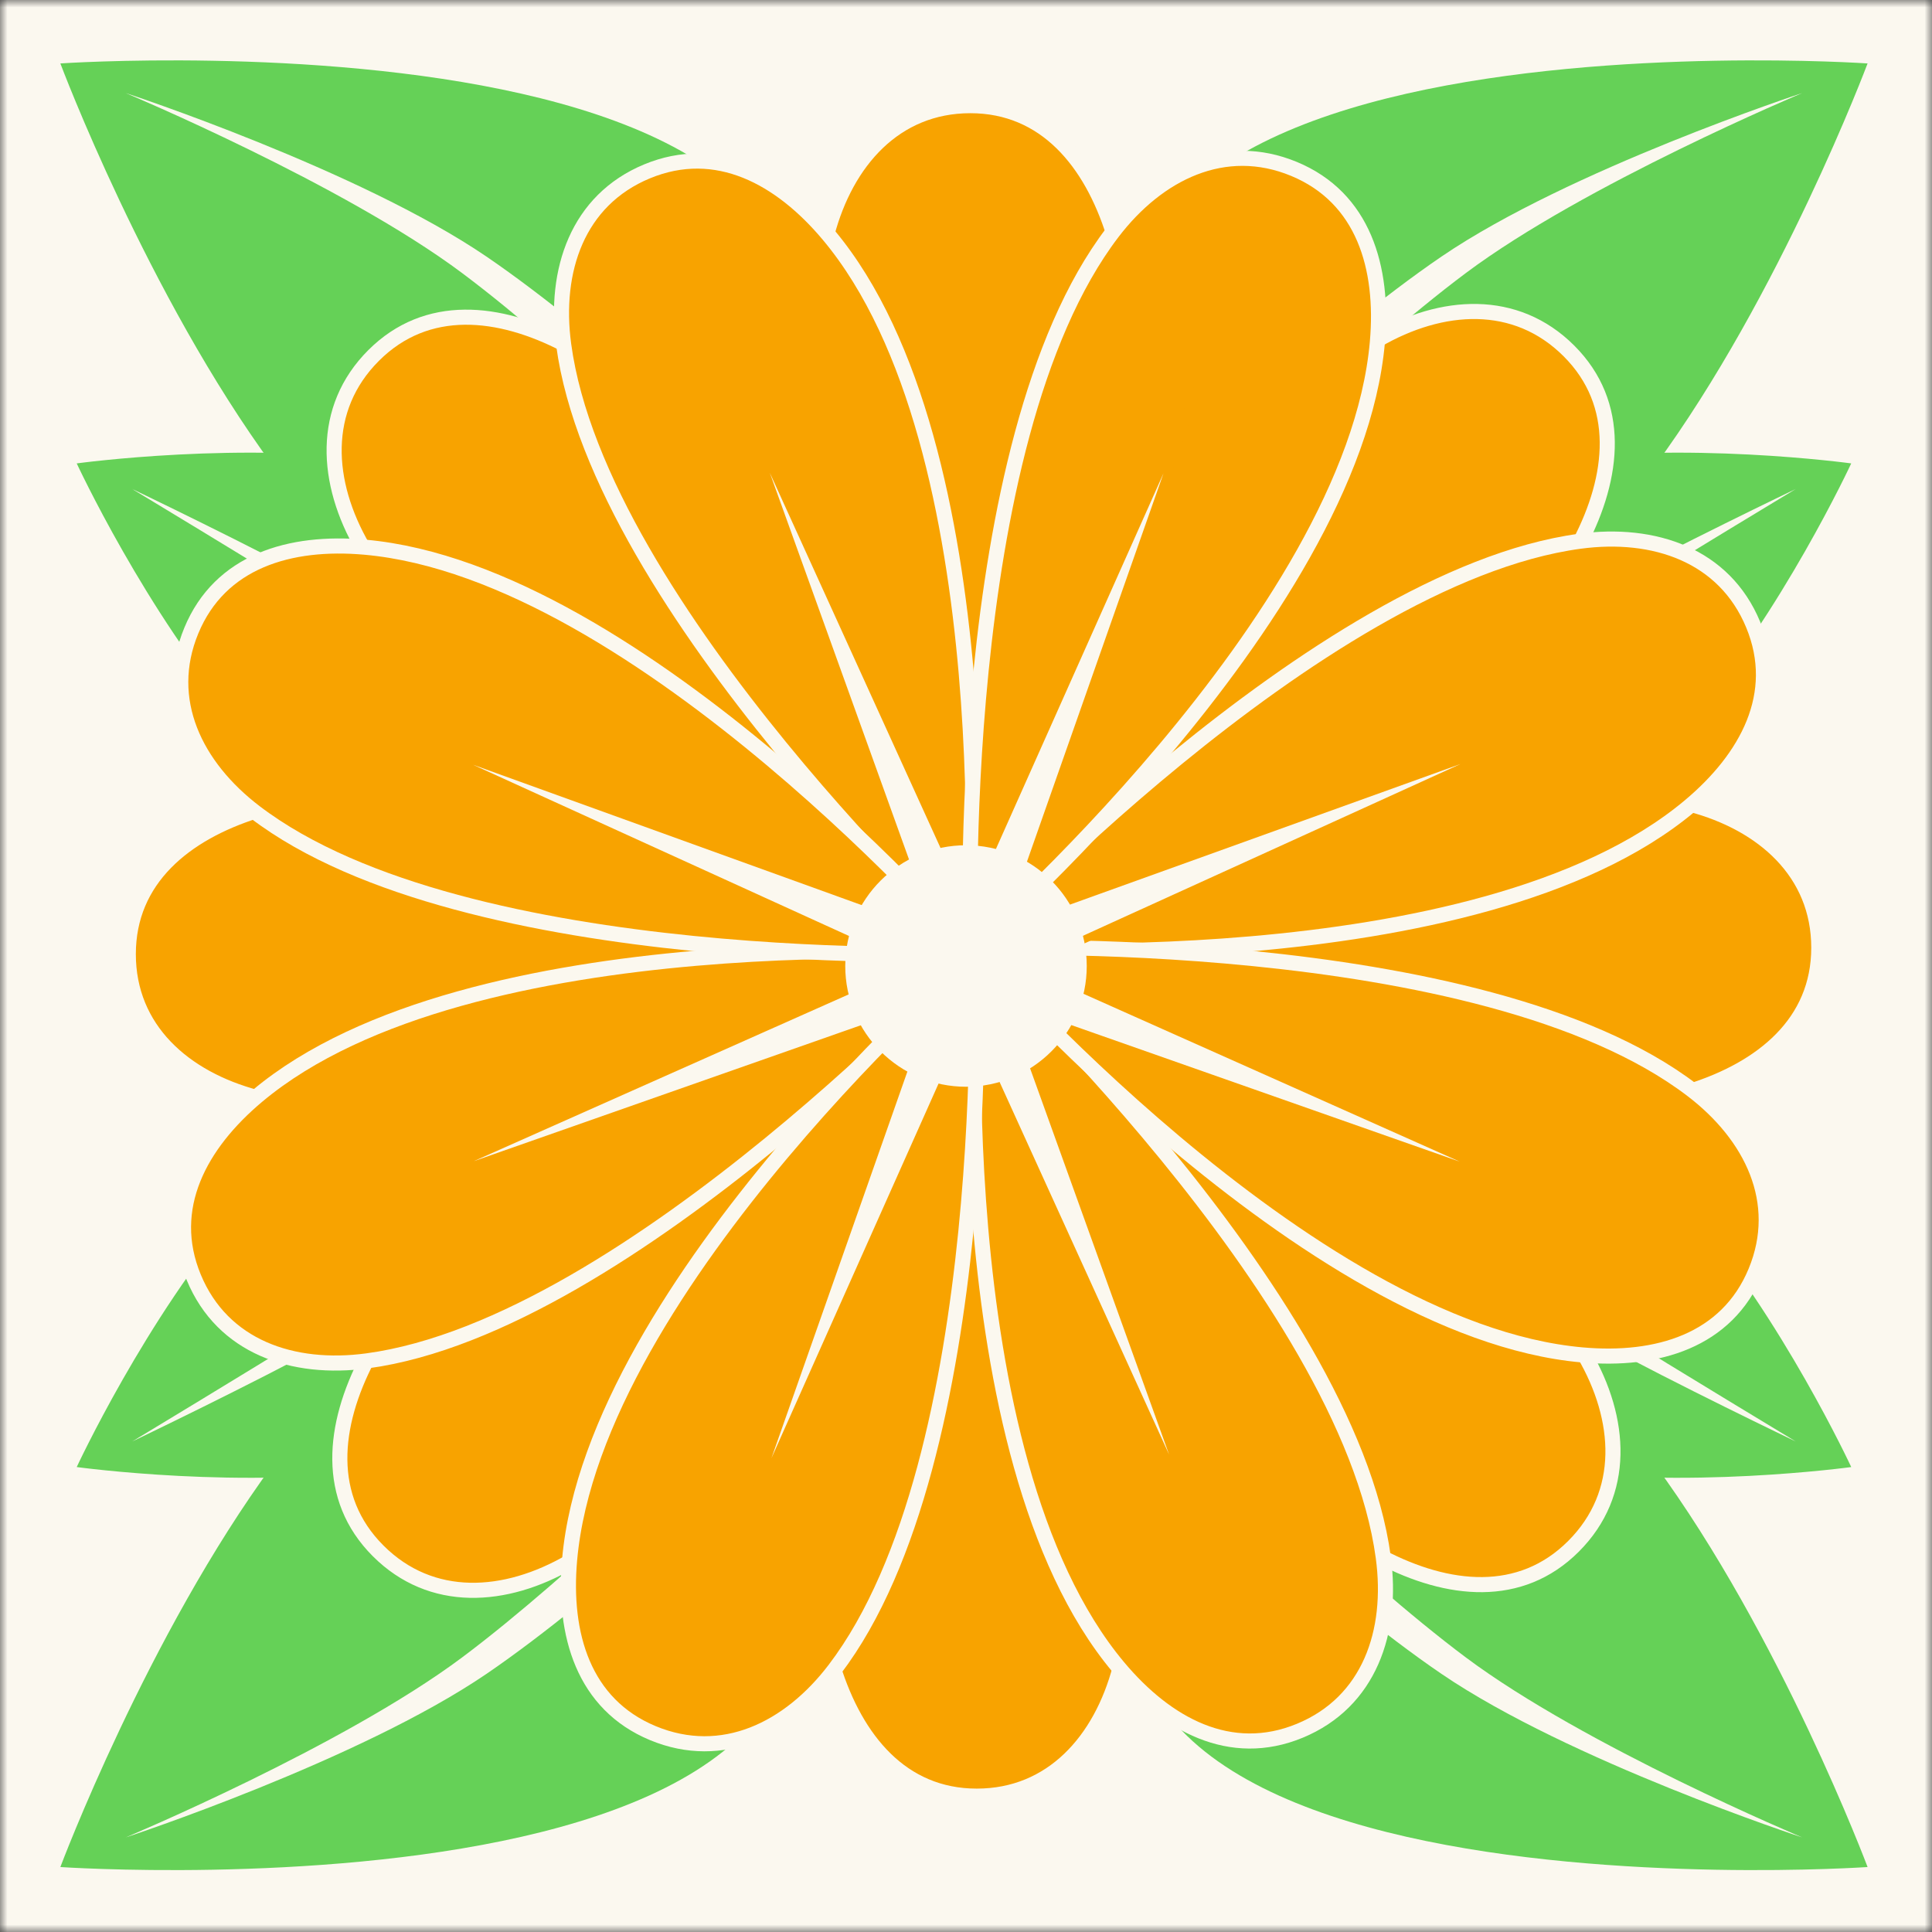
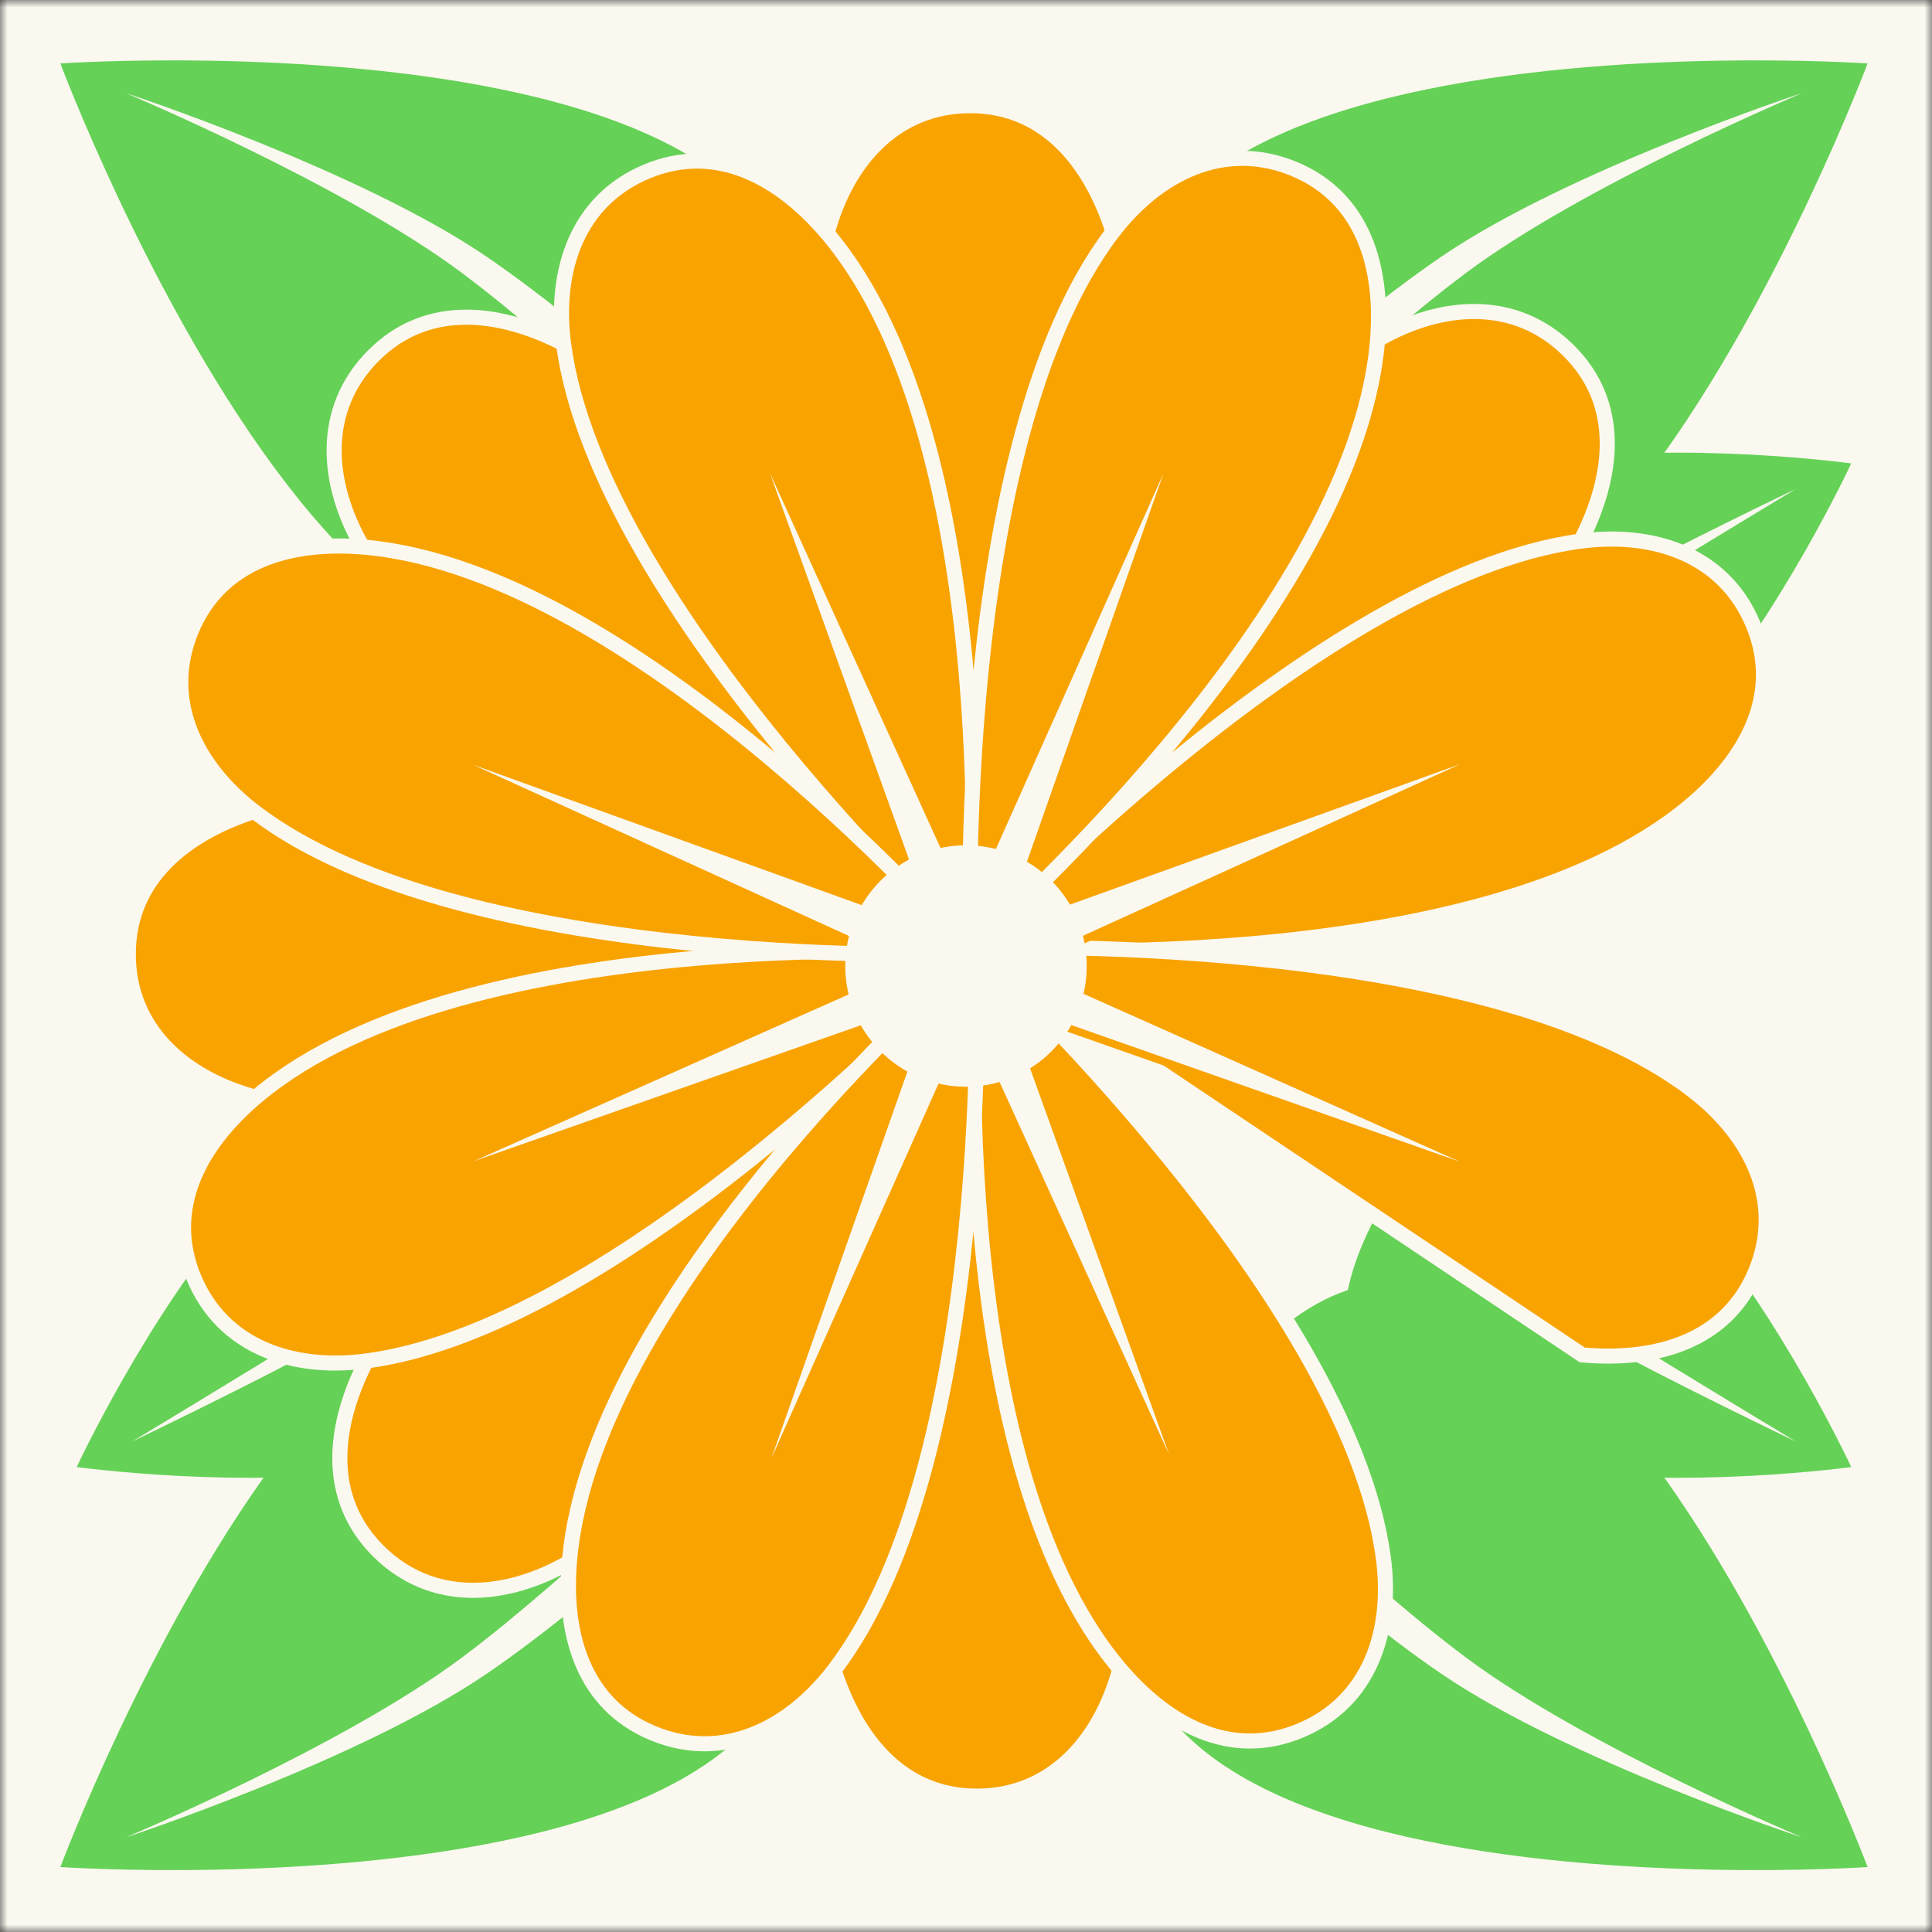
<svg xmlns="http://www.w3.org/2000/svg" width="128" height="128" viewBox="0 0 128 128" fill="none">
  <rect x="0" y="0" width="128" height="128" fill="#333333" stroke="none" />
  <g clip-path="url(#clip0_2739_23)">
    <mask id="mask0_2739_23" style="mask-type:luminance" maskUnits="userSpaceOnUse" x="0" y="0" width="128" height="128">
      <path d="M128 0H0V128H128V0Z" fill="white" />
    </mask>
    <g mask="url(#mask0_2739_23)">
      <path d="M128 0H0V128H128V0Z" fill="#FBF8EF" />
      <path d="M123.732 4.203C123.732 4.203 56.929 -0.373 79.752 33.959C100.727 65.514 123.732 4.203 123.732 4.203Z" fill="#65D157" />
      <path fill-rule="evenodd" clip-rule="evenodd" d="M79.666 33.624C79.666 33.624 89.695 23.635 97.125 18.083C105.005 12.194 119.4 6.166 119.4 6.166C119.4 6.166 103.966 11.233 95.5 17C87.839 22.219 77.5 32 77.5 32L79.666 33.624Z" fill="#FBF8EF" />
      <path d="M122.648 30.702C122.648 30.702 77.961 24.567 91.703 48.315C104.332 70.141 122.648 30.702 122.648 30.702Z" fill="#65D157" />
      <path fill-rule="evenodd" clip-rule="evenodd" d="M93.245 48.344C93.245 48.344 101.3 43.22 106.5 40C111.35 36.997 118.971 32.398 118.971 32.398C118.971 32.398 110.913 36.255 105.894 39C100.558 41.918 92.501 46.946 92.501 46.946L93.245 48.344Z" fill="#FBF8EF" />
      <path d="M3.999 4.203C3.999 4.203 70.802 -0.373 47.979 33.959C27.004 65.514 3.999 4.203 3.999 4.203Z" fill="#65D157" />
      <path fill-rule="evenodd" clip-rule="evenodd" d="M48.065 33.624C48.065 33.624 38.036 23.635 30.606 18.083C22.726 12.194 8.331 6.166 8.331 6.166C8.331 6.166 23.765 11.233 32.231 17C39.892 22.219 50.231 32 50.231 32L48.065 33.624Z" fill="#FBF8EF" />
-       <path d="M5.083 30.702C5.083 30.702 49.77 24.567 36.029 48.315C23.399 70.141 5.083 30.702 5.083 30.702Z" fill="#65D157" />
-       <path fill-rule="evenodd" clip-rule="evenodd" d="M34.486 48.344C34.486 48.344 26.431 43.22 21.23 40C16.381 36.997 8.76 32.398 8.76 32.398C8.76 32.398 16.818 36.255 21.837 39C27.173 41.918 35.23 46.946 35.23 46.946L34.486 48.344Z" fill="#FBF8EF" />
      <path d="M3.999 123.696C3.999 123.696 70.802 128.272 47.979 93.939C27.004 62.385 3.999 123.696 3.999 123.696Z" fill="#65D157" />
      <path fill-rule="evenodd" clip-rule="evenodd" d="M48.065 94.274C48.065 94.274 38.036 104.264 30.606 109.816C22.726 115.704 8.331 121.732 8.331 121.732C8.331 121.732 23.765 116.665 32.231 110.898C39.892 105.679 50.231 95.898 50.231 95.898L48.065 94.274Z" fill="#FBF8EF" />
      <path d="M5.083 97.196C5.083 97.196 49.77 103.331 36.029 79.584C23.399 57.758 5.083 97.196 5.083 97.196Z" fill="#65D157" />
      <path fill-rule="evenodd" clip-rule="evenodd" d="M34.486 79.555C34.486 79.555 26.431 84.678 21.23 87.898C16.381 90.901 8.76 95.501 8.76 95.501C8.76 95.501 16.818 91.644 21.837 88.898C27.173 85.98 35.23 80.952 35.23 80.952L34.486 79.555Z" fill="#FBF8EF" />
      <path d="M123.732 123.696C123.732 123.696 56.929 128.272 79.752 93.939C100.728 62.385 123.732 123.696 123.732 123.696Z" fill="#65D157" />
      <path fill-rule="evenodd" clip-rule="evenodd" d="M79.667 94.274C79.667 94.274 89.695 104.264 97.125 109.816C105.006 115.704 119.4 121.732 119.4 121.732C119.4 121.732 103.966 116.665 95.501 110.898C87.839 105.679 77.501 95.898 77.501 95.898L79.667 94.274Z" fill="#FBF8EF" />
      <path d="M122.649 97.196C122.649 97.196 77.961 103.331 91.703 79.584C104.333 57.758 122.649 97.196 122.649 97.196Z" fill="#65D157" />
      <path fill-rule="evenodd" clip-rule="evenodd" d="M93.246 79.555C93.246 79.555 101.3 84.678 106.501 87.898C111.35 90.901 118.972 95.501 118.972 95.501C118.972 95.501 110.914 91.644 105.894 88.898C100.559 85.98 92.501 80.952 92.501 80.952L93.246 79.555Z" fill="#FBF8EF" />
      <path d="M73.788 15.5C72.295 10.751 69.266 7 64.288 7C59.31 7 56.062 10.688 54.788 15.5C50.288 32.5 64.288 63 64.288 63C64.288 63 79.288 33 73.788 15.5Z" fill="#F8A300" stroke="#FBF8EF" />
      <path d="M55.212 110.5C56.705 115.249 59.734 119 64.712 119C69.69 119 72.938 115.312 74.212 110.5C78.712 93.5 64.712 63 64.712 63C64.712 63 49.712 93 55.212 110.5Z" fill="#F8A300" stroke="#FBF8EF" />
      <path d="M17 53.712C12.251 55.205 8.5 58.234 8.5 63.212C8.5 68.19 12.188 71.438 17 72.712C34 77.212 64.5 63.212 64.5 63.212C64.5 63.212 34.5 48.212 17 53.712Z" fill="#F8A300" stroke="#FBF8EF" />
-       <path d="M112 72.288C116.749 70.795 120.5 67.766 120.5 62.788C120.5 57.81 116.812 54.562 112 53.288C95 48.788 64.5 62.788 64.5 62.788C64.5 62.788 94.5 77.788 112 72.288Z" fill="#F8A300" stroke="#FBF8EF" />
      <path d="M24.345 90.02C22.042 94.434 21.532 99.228 25.052 102.748C28.572 106.269 33.476 105.958 37.78 103.456C52.983 94.617 64.65 63.151 64.65 63.151C64.65 63.151 32.83 73.757 24.345 90.02Z" fill="#F8A300" stroke="#FBF8EF" />
      <path d="M104.655 35.98C106.958 31.566 107.468 26.772 103.948 23.252C100.428 19.731 95.524 20.042 91.22 22.544C76.017 31.383 64.35 62.849 64.35 62.849C64.35 62.849 96.17 52.243 104.655 35.98Z" fill="#F8A300" stroke="#FBF8EF" />
-       <path d="M91.52 103.155C95.934 105.458 100.728 105.968 104.248 102.448C107.769 98.928 107.458 94.024 104.956 89.72C96.117 74.517 64.65 62.85 64.65 62.85C64.65 62.85 75.257 94.67 91.52 103.155Z" fill="#F8A300" stroke="#FBF8EF" />
      <path d="M37.48 22.845C33.066 20.542 28.272 20.032 24.752 23.552C21.231 27.072 21.542 31.976 24.044 36.28C32.883 51.483 64.35 63.15 64.35 63.15C64.35 63.15 53.743 31.33 37.48 22.845Z" fill="#F8A300" stroke="#FBF8EF" />
      <path d="M54.899 15.571C51.703 11.754 47.469 9.448 42.87 11.353C38.27 13.258 36.681 17.908 37.346 22.842C39.694 40.27 64.3 63.09 64.3 63.09C64.3 63.09 66.677 29.634 54.899 15.571Z" fill="#F8A300" stroke="#FBF8EF" />
      <path d="M74.093 110.448C77.289 114.264 81.523 116.57 86.122 114.665C90.722 112.76 92.311 108.11 91.646 103.177C89.298 85.749 64.692 62.928 64.692 62.928C64.692 62.928 62.314 96.385 74.093 110.448Z" fill="#F8A300" stroke="#FBF8EF" />
      <path d="M17.057 72.606C13.241 75.803 10.935 80.037 12.84 84.636C14.745 89.235 19.395 90.825 24.328 90.16C41.756 87.812 64.577 63.206 64.577 63.206C64.577 63.206 31.12 60.828 17.057 72.606Z" fill="#F8A300" stroke="#FBF8EF" />
      <path d="M111.935 53.413C115.751 50.217 118.057 45.983 116.152 41.384C114.247 36.784 109.597 35.195 104.664 35.859C87.236 38.208 64.415 62.814 64.415 62.814C64.415 62.814 97.871 65.191 111.935 53.413Z" fill="#F8A300" stroke="#FBF8EF" />
      <path d="M37.738 103.339C37.299 108.298 38.663 112.923 43.262 114.828C47.861 116.733 52.273 114.569 55.292 110.61C65.954 96.626 64.692 63.091 64.692 63.091C64.692 63.091 39.354 85.067 37.738 103.339Z" fill="#F8A300" stroke="#FBF8EF" />
      <path d="M91.254 22.679C91.692 17.72 90.329 13.096 85.73 11.191C81.131 9.286 76.719 11.45 73.7 15.408C63.038 29.392 64.3 62.928 64.3 62.928C64.3 62.928 89.638 40.952 91.254 22.679Z" fill="#F8A300" stroke="#FBF8EF" />
-       <path d="M104.826 89.767C109.785 90.206 114.41 88.842 116.315 84.243C118.22 79.644 116.056 75.232 112.097 72.213C98.113 61.55 64.577 62.813 64.577 62.813C64.577 62.813 86.554 88.151 104.826 89.767Z" fill="#F8A300" stroke="#FBF8EF" />
+       <path d="M104.826 89.767C109.785 90.206 114.41 88.842 116.315 84.243C118.22 79.644 116.056 75.232 112.097 72.213C98.113 61.55 64.577 62.813 64.577 62.813Z" fill="#F8A300" stroke="#FBF8EF" />
      <path d="M24.166 36.252C19.207 35.813 14.582 37.176 12.677 41.776C10.772 46.375 12.936 50.787 16.895 53.805C30.879 64.468 64.415 63.206 64.415 63.206C64.415 63.206 42.438 37.867 24.166 36.252Z" fill="#F8A300" stroke="#FBF8EF" />
      <path d="M59.695 63.856L59.607 63.816L25.617 48.334L60.72 61.011L60.813 61.044L64.224 59.575L64.264 59.486L79.355 25.654L67.068 60.602L67.035 60.694L68.503 64.105L68.593 64.145L102.424 79.236L67.477 66.948L67.384 66.916L63.974 68.384L63.935 68.473L48.841 102.306L61.13 67.358L61.163 67.265L59.695 63.856Z" fill="#FBF8EF" stroke="#F8A300" stroke-width="0.5" />
      <path d="M60.968 66.809L60.877 66.841L25.638 79.216L59.736 64.047L59.827 64.007L61.27 60.585L61.237 60.493L48.69 25.637L64.032 59.356L64.073 59.445L67.494 60.888L67.586 60.855L102.441 48.309L68.723 63.65L68.634 63.691L67.191 67.112L67.224 67.203L79.77 102.061L64.429 68.341L64.388 68.252L60.968 66.809Z" fill="#FBF8EF" stroke="#F8A300" stroke-width="0.5" />
    </g>
    <circle cx="64" cy="64" r="8" fill="#FBF8EF" />
  </g>
  <defs>
    <clipPath id="clip0_2739_23">
      <rect width="128" height="128" fill="white" />
    </clipPath>
  </defs>
</svg>